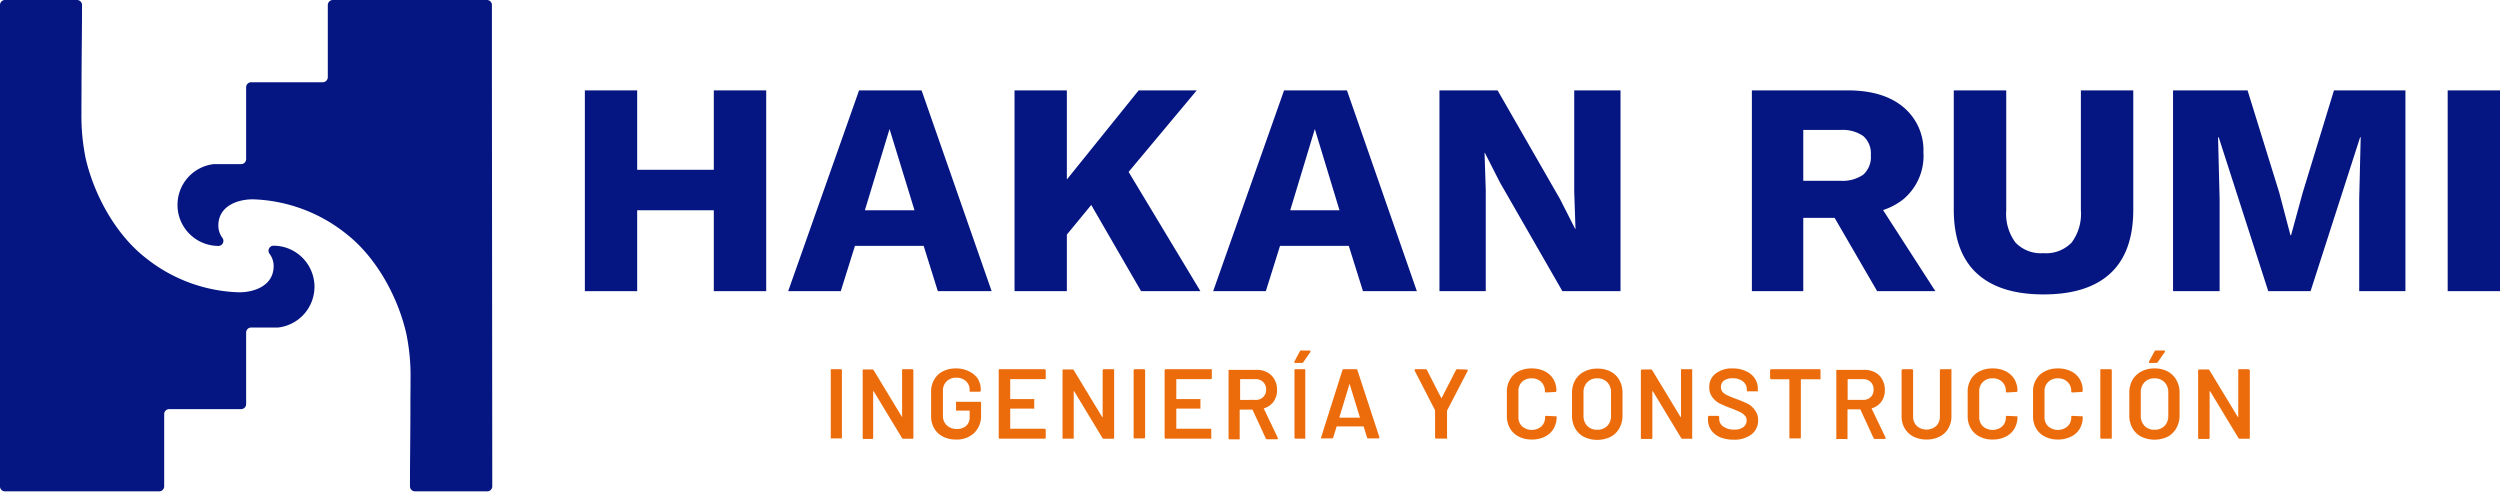
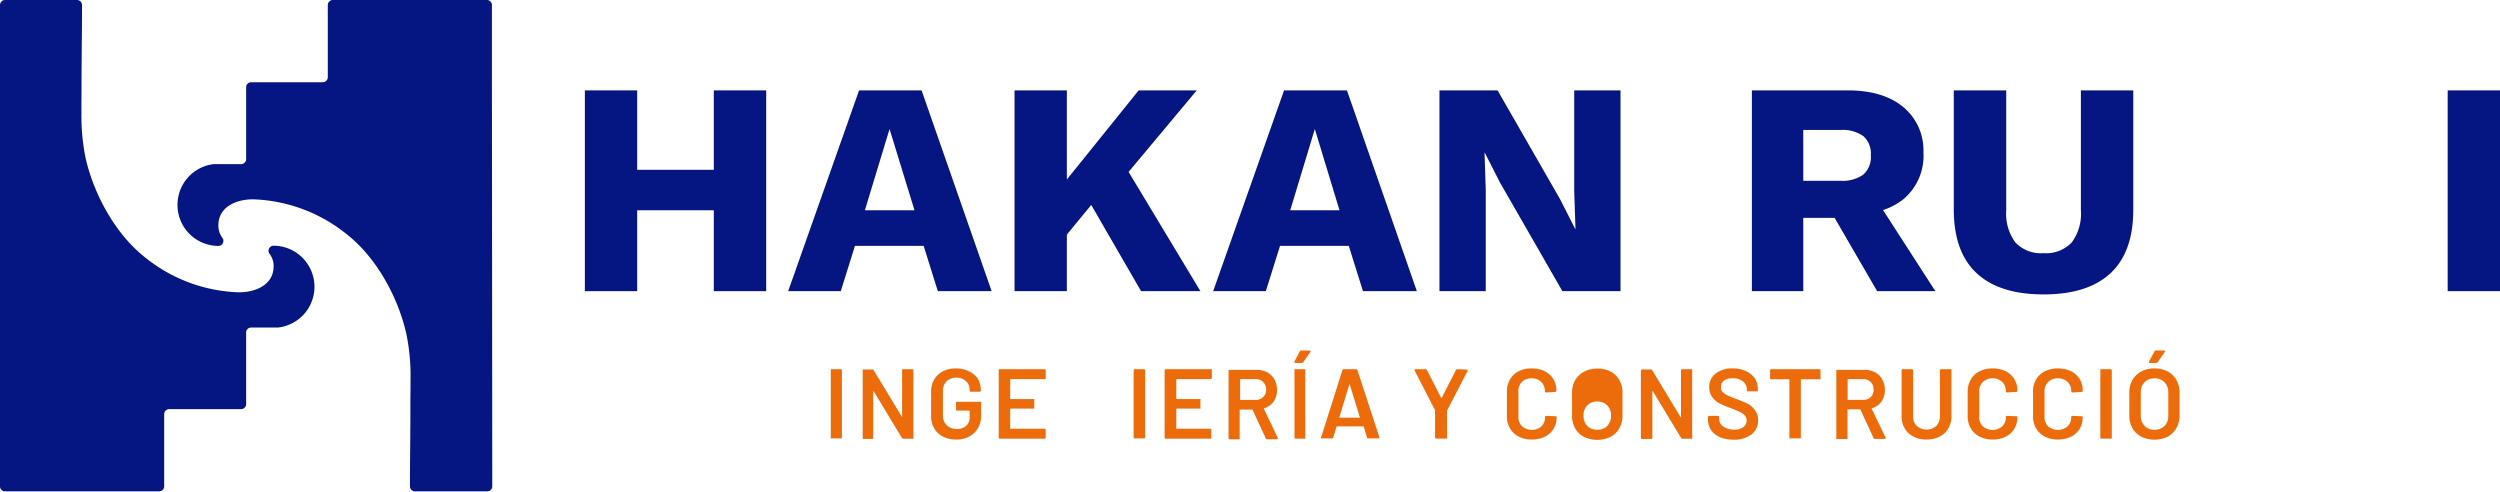
<svg xmlns="http://www.w3.org/2000/svg" viewBox="0 0 352.65 69.35">
  <defs>
    <style>.cls-1{fill:#051582;}.cls-2{fill:#ec6c0c;}</style>
  </defs>
  <g id="Capa_2" data-name="Capa 2">
    <g id="Capa_1-2" data-name="Capa 1">
      <path class="cls-1" d="M57.91,53.52A29.18,29.18,0,0,0,57.3,47c-1.2-5.2-4.25-10.73-8.44-14A22.17,22.17,0,0,0,35.8,28.12c-2.13-.05-5,.86-5,3.7a2.92,2.92,0,0,0,.56,1.72.71.71,0,0,1-.54,1.15h0a5.79,5.79,0,0,1-5.43-3.79,5.71,5.71,0,0,1-.35-2,5.78,5.78,0,0,1,5.11-5.75H34a.71.71,0,0,0,.72-.71V12.31a.71.71,0,0,1,.71-.71H45.52a.72.72,0,0,0,.72-.71l0-10.18A.72.72,0,0,1,47,0H68.68a.71.71,0,0,1,.71.71l0,10.89.05,57a.71.71,0,0,1-.72.71H58.54a.71.71,0,0,1-.71-.71c0-3.86.07-7.71.06-11.57C57.89,55.9,57.91,54.71,57.91,53.52Z" />
      <path class="cls-1" d="M11.49,15.83a29.77,29.77,0,0,0,.6,6.54c1.21,5.21,4.26,10.73,8.45,14A22.12,22.12,0,0,0,33.6,41.23c2.13.05,5-.86,5-3.7a2.86,2.86,0,0,0-.57-1.72.71.71,0,0,1,.55-1.15h0a5.78,5.78,0,0,1,5.42,3.79,5.71,5.71,0,0,1,.36,2,5.79,5.79,0,0,1-5.12,5.75H35.43a.71.71,0,0,0-.71.71V57a.71.71,0,0,1-.71.71H23.87a.71.71,0,0,0-.71.71l0,10.18a.71.71,0,0,1-.71.71H.72A.7.7,0,0,1,0,68.64L0,57.75l0-57A.71.71,0,0,1,.71,0H10.85a.71.71,0,0,1,.72.71c0,3.86-.07,7.71-.07,11.57C11.5,13.45,11.48,14.64,11.49,15.83Z" />
      <polygon class="cls-1" points="100.69 23.95 89.88 23.95 89.88 12.75 82.5 12.75 82.5 41.07 89.88 41.07 89.88 29.66 100.69 29.66 100.69 41.07 108.08 41.07 108.08 12.75 100.69 12.75 100.69 23.95" />
      <path class="cls-1" d="M121.18,12.75l-10,28.32h7.42l2-6.39h9.69l2,6.39h7.59L130,12.75ZM122,29.66l3.48-11.46L129,29.66Z" />
      <polygon class="cls-1" points="168.81 12.75 160.62 12.75 150.49 25.32 150.49 12.75 143.11 12.75 143.11 41.07 150.49 41.07 150.49 33.09 153.93 28.91 160.96 41.07 169.33 41.07 159.2 24.25 168.81 12.75" />
      <path class="cls-1" d="M181.13,12.75l-10,28.32h7.43l2-6.39h9.7l2,6.39h7.6L190,12.75ZM182,29.66l3.47-11.46,3.48,11.46Z" />
      <polygon class="cls-1" points="222.06 27.04 222.24 32.28 222.19 32.28 220.05 28.07 211.25 12.75 203.05 12.75 203.05 41.07 209.58 41.07 209.58 26.79 209.41 21.55 209.45 21.55 211.59 25.75 220.39 41.07 228.59 41.07 228.59 12.75 222.06 12.75 222.06 27.04" />
      <path class="cls-1" d="M268.53,28.07a8,8,0,0,0,2.79-6.61,7.9,7.9,0,0,0-2.81-6.33c-1.87-1.58-4.5-2.38-7.87-2.38H247.12V41.07h7.25V30.73h4.42l6,10.34H273l-7.38-11.44A9.07,9.07,0,0,0,268.53,28.07Zm-14.16-9.74h5.24a5.11,5.11,0,0,1,3.22.86,3.26,3.26,0,0,1,1.07,2.7,3.33,3.33,0,0,1-1.07,2.75,5.11,5.11,0,0,1-3.22.86h-5.24Z" />
      <path class="cls-1" d="M293.53,29.66a6.79,6.79,0,0,1-1.3,4.55,5,5,0,0,1-4,1.5,4.93,4.93,0,0,1-3.93-1.5A6.79,6.79,0,0,1,283,29.66V12.75H275.6V29.53q0,6,3.22,9t9.44,3q6.25,0,9.46-3t3.2-9V12.75h-7.39Z" />
-       <polygon class="cls-1" points="324.81 27.21 323.18 33.18 323.09 33.18 321.51 27.17 317.04 12.75 306.53 12.75 306.53 41.07 313.1 41.07 313.1 28.07 312.88 19.36 312.97 19.36 319.96 41.07 325.93 41.07 332.92 19.36 333 19.36 332.79 28.07 332.79 41.07 339.31 41.07 339.31 12.75 329.23 12.75 324.81 27.21" />
      <rect class="cls-1" x="345.27" y="12.75" width="7.38" height="28.32" />
      <path class="cls-2" d="M118.6,52.08h-1.29a.17.17,0,0,0-.12.05.21.21,0,0,0,0,.12v9.47a.21.21,0,0,0,0,.12.16.16,0,0,0,.12,0h1.29a.15.15,0,0,0,.11,0,.16.16,0,0,0,.05-.12V52.25a.16.16,0,0,0-.05-.12A.16.16,0,0,0,118.6,52.08Z" />
      <path class="cls-2" d="M128.66,52.08h-1.29a.21.21,0,0,0-.12.05.19.19,0,0,0,0,.12v6.53a.06.06,0,0,1,0,.06.05.05,0,0,1,0,0l-4-6.6a.2.2,0,0,0-.2-.12h-1.24a.17.17,0,0,0-.12.05.16.16,0,0,0,0,.12v9.47a.15.15,0,0,0,.17.16H123a.15.15,0,0,0,.17-.16l0-6.53s0-.06,0-.06,0,0,.06,0l4,6.61a.19.19,0,0,0,.2.11h1.24a.16.16,0,0,0,.12,0,.21.21,0,0,0,.05-.12V52.25a.21.21,0,0,0-.05-.12A.17.17,0,0,0,128.66,52.08Z" />
      <path class="cls-2" d="M136.68,52.38a4,4,0,0,0-1.83-.41,4,4,0,0,0-1.85.41,3,3,0,0,0-1.23,1.17,3.4,3.4,0,0,0-.43,1.74v3.39a3.39,3.39,0,0,0,.43,1.73A2.89,2.89,0,0,0,133,61.58a3.91,3.91,0,0,0,1.85.42,3.54,3.54,0,0,0,2.54-.9,3.29,3.29,0,0,0,1-2.51V56.8a.18.18,0,0,0-.05-.12.21.21,0,0,0-.12,0h-3.24a.21.21,0,0,0-.12,0,.17.17,0,0,0,0,.12v1a.19.19,0,0,0,0,.12.21.21,0,0,0,.12,0h1.72s.08,0,.08.07v.86a1.59,1.59,0,0,1-.49,1.22,1.9,1.9,0,0,1-1.32.44,2,2,0,0,1-1.41-.51,1.78,1.78,0,0,1-.55-1.36v-3.5a1.79,1.79,0,0,1,.52-1.35,1.86,1.86,0,0,1,1.37-.51,1.9,1.9,0,0,1,1.36.49,1.63,1.63,0,0,1,.52,1.25v.07a.19.19,0,0,0,0,.12.21.21,0,0,0,.12.05h1.28a.17.17,0,0,0,.17-.17v-.11a3,3,0,0,0-.44-1.59A3.1,3.1,0,0,0,136.68,52.38Z" />
      <path class="cls-2" d="M147.32,52.08H141a.21.21,0,0,0-.12.05.19.19,0,0,0,0,.12v9.47a.14.14,0,0,0,.16.16h6.3a.15.15,0,0,0,.17-.16V60.65a.16.16,0,0,0-.05-.12.17.17,0,0,0-.12-.05h-4.77c-.05,0-.07,0-.07-.07v-2.7a.06.06,0,0,1,.07-.07h3.21a.13.13,0,0,0,.11,0,.13.13,0,0,0,0-.12V56.41a.13.13,0,0,0,0-.12.16.16,0,0,0-.11,0h-3.21c-.05,0-.07,0-.07-.07V53.55a.06.06,0,0,1,.07-.07h4.77a.13.13,0,0,0,.12,0,.13.13,0,0,0,.05-.11V52.25a.16.16,0,0,0-.05-.12A.17.17,0,0,0,147.32,52.08Z" />
-       <path class="cls-2" d="M157,52.08h-1.29a.17.17,0,0,0-.12.05.21.21,0,0,0-.05.12l0,6.53a.06.06,0,0,1,0,.06.07.07,0,0,1-.06,0l-4-6.6a.19.19,0,0,0-.19-.12H150a.17.17,0,0,0-.12.05.21.21,0,0,0,0,.12v9.47a.21.21,0,0,0,0,.12.16.16,0,0,0,.12,0h1.29a.16.16,0,0,0,.12,0,.21.21,0,0,0,.05-.12l0-6.53s0-.06,0-.06,0,0,.05,0l4,6.61a.18.18,0,0,0,.19.11H157a.14.14,0,0,0,.16-.16V52.25a.19.19,0,0,0,0-.12A.21.21,0,0,0,157,52.08Z" />
      <path class="cls-2" d="M161.36,52.08h-1.28a.17.17,0,0,0-.12.05.21.21,0,0,0-.05.12v9.47a.21.21,0,0,0,.05.12.16.16,0,0,0,.12,0h1.28a.15.15,0,0,0,.17-.16V52.25a.16.16,0,0,0-.05-.12A.17.17,0,0,0,161.36,52.08Z" />
      <path class="cls-2" d="M170.75,52.08h-6.3a.17.17,0,0,0-.12.05.16.16,0,0,0-.05.12v9.47a.15.15,0,0,0,.17.16h6.3a.15.15,0,0,0,.11,0,.16.16,0,0,0,0-.12V60.65a.16.16,0,0,0,0-.12.16.16,0,0,0-.11-.05H166c-.05,0-.07,0-.07-.07v-2.7a.06.06,0,0,1,.07-.07h3.21a.16.16,0,0,0,.12,0,.17.17,0,0,0,0-.12V56.41a.17.17,0,0,0,0-.12.21.21,0,0,0-.12,0H166c-.05,0-.07,0-.07-.07V53.55a.06.06,0,0,1,.07-.07h4.78a.17.17,0,0,0,.16-.16V52.25a.16.16,0,0,0,0-.12A.16.16,0,0,0,170.75,52.08Z" />
      <path class="cls-2" d="M178.26,57.61a0,0,0,0,1,0,0,.05.05,0,0,1,0,0,2.58,2.58,0,0,0,1.38-.94,2.69,2.69,0,0,0,.5-1.65,3,3,0,0,0-.36-1.49,2.57,2.57,0,0,0-1-1,3.07,3.07,0,0,0-1.51-.36h-3.85a.21.21,0,0,0-.12.05.19.19,0,0,0,0,.12v9.47a.14.14,0,0,0,.16.16h1.29a.16.16,0,0,0,.12,0,.21.21,0,0,0,0-.12v-4c0-.05,0-.07.07-.07h1.68s.06,0,.08.06l1.85,4a.2.2,0,0,0,.2.12h1.34c.1,0,.16,0,.16-.11a.2.2,0,0,0,0-.08Zm-1.2-1.2H175c-.05,0-.07,0-.07-.07V53.55a.06.06,0,0,1,.07-.07h2.1a1.46,1.46,0,0,1,1.08.41,1.42,1.42,0,0,1,.42,1.06,1.39,1.39,0,0,1-.42,1.06A1.46,1.46,0,0,1,177.06,56.41Z" />
      <path class="cls-2" d="M183.57,49.44a.22.22,0,0,0-.21.11L182.59,51a.19.19,0,0,0,0,.14.14.14,0,0,0,.13.06h.92a.23.23,0,0,0,.2-.11l1-1.43a.17.17,0,0,0,0-.15.15.15,0,0,0-.13-.06Z" />
      <path class="cls-2" d="M184,52.08h-1.28a.17.17,0,0,0-.12.05.16.16,0,0,0,0,.12v9.47a.15.15,0,0,0,.17.16H184a.16.16,0,0,0,.12,0,.21.21,0,0,0,0-.12V52.25a.21.21,0,0,0,0-.12A.17.17,0,0,0,184,52.08Z" />
      <path class="cls-2" d="M191.48,52.22a.18.18,0,0,0-.18-.14h-1.75a.18.18,0,0,0-.19.14l-3,9.47a.16.16,0,0,0,0,.15.17.17,0,0,0,.13,0h1.4a.17.17,0,0,0,.18-.14l.46-1.49s0-.06.07-.06h3.7s.05,0,.07.06l.46,1.49a.17.17,0,0,0,.18.14h1.4c.1,0,.16,0,.16-.12a.14.14,0,0,0,0-.07Zm.36,6.7H189c-.05,0-.06,0-.06-.09l1.43-4.69s0,0,0,0,0,0,0,0l1.44,4.69Q191.93,58.92,191.84,58.92Z" />
      <path class="cls-2" d="M205.56,52.08a.22.22,0,0,0-.19.13l-2,3.91s0,0-.08,0l-2-3.91a.21.21,0,0,0-.2-.13h-1.38c-.11,0-.16,0-.16.12a.27.27,0,0,0,0,.08l2.88,5.59a.13.13,0,0,1,0,.08V61.7a.17.17,0,0,0,.17.17H204a.17.17,0,0,0,.12,0,.13.13,0,0,0,0-.12V58a.16.16,0,0,1,0-.08l2.9-5.59a.14.14,0,0,0,0-.14.16.16,0,0,0-.14-.06Z" />
      <path class="cls-2" d="M214.68,53.88a1.86,1.86,0,0,1,1.37-.51,1.83,1.83,0,0,1,1.36.51,1.78,1.78,0,0,1,.51,1.33c0,.1.06.15.17.15l1.29-.07a.17.17,0,0,0,.17-.17,3.13,3.13,0,0,0-.44-1.65,3,3,0,0,0-1.23-1.11,4.1,4.1,0,0,0-1.83-.39,4,4,0,0,0-1.85.41A2.91,2.91,0,0,0,213,53.53a3.31,3.31,0,0,0-.44,1.72v3.46a3.36,3.36,0,0,0,.44,1.72,3,3,0,0,0,1.23,1.15,3.91,3.91,0,0,0,1.85.42,4,4,0,0,0,1.83-.4,2.88,2.88,0,0,0,1.23-1.11,3.18,3.18,0,0,0,.44-1.67.14.14,0,0,0-.05-.1.16.16,0,0,0-.12,0l-1.29-.06c-.11,0-.17.05-.17.16a1.76,1.76,0,0,1-.51,1.32,2.1,2.1,0,0,1-2.73,0,1.72,1.72,0,0,1-.52-1.31V55.21A1.75,1.75,0,0,1,214.68,53.88Z" />
-       <path class="cls-2" d="M227.17,52.4A3.88,3.88,0,0,0,225.3,52a3.8,3.8,0,0,0-1.85.43,3.1,3.1,0,0,0-1.26,1.2,3.62,3.62,0,0,0-.44,1.79v3.19a3.6,3.6,0,0,0,.44,1.81,3,3,0,0,0,1.25,1.21,4.35,4.35,0,0,0,3.73,0,3,3,0,0,0,1.25-1.21,3.6,3.6,0,0,0,.45-1.81V55.39a3.53,3.53,0,0,0-.45-1.79A3,3,0,0,0,227.17,52.4Zm.08,6.24a2,2,0,0,1-.53,1.44,1.91,1.91,0,0,1-1.42.54,1.88,1.88,0,0,1-1.4-.54,2,2,0,0,1-.53-1.44V55.37a2,2,0,0,1,.53-1.45,1.85,1.85,0,0,1,1.4-.55,1.88,1.88,0,0,1,1.42.55,2,2,0,0,1,.53,1.45Z" />
+       <path class="cls-2" d="M227.17,52.4A3.88,3.88,0,0,0,225.3,52a3.8,3.8,0,0,0-1.85.43,3.1,3.1,0,0,0-1.26,1.2,3.62,3.62,0,0,0-.44,1.79v3.19a3.6,3.6,0,0,0,.44,1.81,3,3,0,0,0,1.25,1.21,4.35,4.35,0,0,0,3.73,0,3,3,0,0,0,1.25-1.21,3.6,3.6,0,0,0,.45-1.81V55.39a3.53,3.53,0,0,0-.45-1.79A3,3,0,0,0,227.17,52.4Zm.08,6.24a2,2,0,0,1-.53,1.44,1.91,1.91,0,0,1-1.42.54,1.88,1.88,0,0,1-1.4-.54,2,2,0,0,1-.53-1.44a2,2,0,0,1,.53-1.45,1.85,1.85,0,0,1,1.4-.55,1.88,1.88,0,0,1,1.42.55,2,2,0,0,1,.53,1.45Z" />
      <path class="cls-2" d="M238.53,52.08h-1.29a.21.21,0,0,0-.12.05.19.19,0,0,0,0,.12v6.53a.06.06,0,0,1,0,.06.05.05,0,0,1-.05,0l-4-6.6a.2.2,0,0,0-.2-.12h-1.24a.17.17,0,0,0-.12.05.16.16,0,0,0-.05.12v9.47a.15.15,0,0,0,.17.16h1.28a.15.15,0,0,0,.17-.16l0-6.53s0-.06,0-.06,0,0,.06,0l4,6.61a.19.19,0,0,0,.2.11h1.24a.16.16,0,0,0,.12,0,.21.21,0,0,0,0-.12V52.25a.21.21,0,0,0,0-.12A.17.17,0,0,0,238.53,52.08Z" />
      <path class="cls-2" d="M246.63,57c-.4-.2-.93-.43-1.59-.68a14.39,14.39,0,0,1-1.38-.56,1.94,1.94,0,0,1-.68-.48,1,1,0,0,1-.22-.69,1.07,1.07,0,0,1,.43-.91,2,2,0,0,1,1.19-.32,2.22,2.22,0,0,1,1.5.46,1.41,1.41,0,0,1,.53,1.11v.15a.17.17,0,0,0,.05.12.16.16,0,0,0,.12,0h1.26a.13.13,0,0,0,.12,0,.17.17,0,0,0,0-.12v-.23a2.61,2.61,0,0,0-.45-1.51,2.94,2.94,0,0,0-1.25-1,4.38,4.38,0,0,0-1.86-.37,3.72,3.72,0,0,0-2.39.72,2.33,2.33,0,0,0-.9,1.94,2.22,2.22,0,0,0,.42,1.38,3,3,0,0,0,1,.88,13.7,13.7,0,0,0,1.61.68c.58.23,1,.41,1.32.56a2.35,2.35,0,0,1,.68.5,1,1,0,0,1,.24.66,1.16,1.16,0,0,1-.44.94,2,2,0,0,1-1.29.37,2.58,2.58,0,0,1-1.56-.43,1.28,1.28,0,0,1-.58-1.07v-.27a.16.16,0,0,0-.05-.12.17.17,0,0,0-.12-.05h-1.24a.17.17,0,0,0-.12.05.21.21,0,0,0-.05.12v.35a2.57,2.57,0,0,0,.44,1.49,3,3,0,0,0,1.25,1,4.89,4.89,0,0,0,1.91.35,3.94,3.94,0,0,0,2.54-.75,2.42,2.42,0,0,0,.93-2,2.17,2.17,0,0,0-.43-1.38A3,3,0,0,0,246.63,57Z" />
      <path class="cls-2" d="M256.68,52.08h-6.82a.17.17,0,0,0-.12.05.21.21,0,0,0-.05.12v1.08a.17.17,0,0,0,.17.17h2.48a.06.06,0,0,1,.07.07v8.15a.16.16,0,0,0,.05.12.15.15,0,0,0,.11,0h1.29a.16.16,0,0,0,.12,0,.21.21,0,0,0,.05-.12V53.57s0-.07.07-.07h2.58a.21.21,0,0,0,.12,0,.16.16,0,0,0,0-.12V52.25a.19.19,0,0,0,0-.12A.21.21,0,0,0,256.68,52.08Z" />
      <path class="cls-2" d="M264,57.61a0,0,0,0,1,0,0s0,0,0,0a2.58,2.58,0,0,0,1.38-.94,2.76,2.76,0,0,0,.5-1.65,2.92,2.92,0,0,0-.37-1.49,2.48,2.48,0,0,0-1-1,3.09,3.09,0,0,0-1.51-.36h-3.85a.17.17,0,0,0-.12.05.21.21,0,0,0,0,.12v9.47a.21.21,0,0,0,0,.12.16.16,0,0,0,.12,0h1.29a.19.19,0,0,0,.12,0,.21.21,0,0,0,.05-.12v-4c0-.05,0-.07.07-.07h1.68a.09.09,0,0,1,.08.06l1.85,4a.2.2,0,0,0,.19.12h1.35c.1,0,.15,0,.15-.11a.2.2,0,0,0,0-.08Zm-1.2-1.2h-2.1c-.05,0-.07,0-.07-.07V53.55a.06.06,0,0,1,.07-.07h2.1a1.48,1.48,0,0,1,1.08.41,1.41,1.41,0,0,1,.41,1.06,1.38,1.38,0,0,1-.41,1.06A1.47,1.47,0,0,1,262.84,56.41Z" />
      <path class="cls-2" d="M275.1,52.08h-1.29a.17.17,0,0,0-.17.17v6.48a1.86,1.86,0,0,1-.51,1.35,2.08,2.08,0,0,1-2.75,0,1.86,1.86,0,0,1-.52-1.35V52.25a.16.16,0,0,0-.05-.12.16.16,0,0,0-.11-.05h-1.29a.17.17,0,0,0-.12.05.21.21,0,0,0-.05.12v6.46a3.33,3.33,0,0,0,.44,1.72,3,3,0,0,0,1.24,1.16,4,4,0,0,0,1.83.41,4,4,0,0,0,1.85-.41,2.93,2.93,0,0,0,1.23-1.16,3.33,3.33,0,0,0,.44-1.72V52.25a.21.21,0,0,0,0-.12A.17.17,0,0,0,275.1,52.08Z" />
      <path class="cls-2" d="M279.71,53.88a1.86,1.86,0,0,1,1.37-.51,1.83,1.83,0,0,1,1.36.51,1.78,1.78,0,0,1,.51,1.33c0,.1.06.15.17.15l1.29-.07a.17.17,0,0,0,.17-.17,3.13,3.13,0,0,0-.44-1.65,3,3,0,0,0-1.23-1.11,4.1,4.1,0,0,0-1.83-.39,4,4,0,0,0-1.85.41A2.91,2.91,0,0,0,278,53.53a3.31,3.31,0,0,0-.44,1.72v3.46a3.36,3.36,0,0,0,.44,1.72,3,3,0,0,0,1.23,1.15,3.91,3.91,0,0,0,1.85.42,4,4,0,0,0,1.83-.4,2.88,2.88,0,0,0,1.23-1.11,3.18,3.18,0,0,0,.44-1.67.14.14,0,0,0-.05-.1.16.16,0,0,0-.12,0l-1.29-.06c-.11,0-.17.05-.17.16a1.76,1.76,0,0,1-.51,1.32,2.1,2.1,0,0,1-2.73,0,1.72,1.72,0,0,1-.52-1.31V55.21A1.75,1.75,0,0,1,279.71,53.88Z" />
      <path class="cls-2" d="M288.92,53.88a1.86,1.86,0,0,1,1.37-.51,1.83,1.83,0,0,1,1.36.51,1.75,1.75,0,0,1,.52,1.33c0,.1.05.15.16.15l1.29-.07a.17.17,0,0,0,.17-.17,3.12,3.12,0,0,0-.43-1.65,2.92,2.92,0,0,0-1.24-1.11,4.1,4.1,0,0,0-1.83-.39,4,4,0,0,0-1.85.41,2.91,2.91,0,0,0-1.23,1.15,3.3,3.3,0,0,0-.43,1.72v3.46a3.35,3.35,0,0,0,.43,1.72,3,3,0,0,0,1.23,1.15,3.91,3.91,0,0,0,1.85.42,4,4,0,0,0,1.83-.4,2.85,2.85,0,0,0,1.24-1.11,3.17,3.17,0,0,0,.43-1.67.14.14,0,0,0-.05-.1.16.16,0,0,0-.12,0l-1.29-.06a.14.14,0,0,0-.16.16,1.73,1.73,0,0,1-.52,1.32,2.1,2.1,0,0,1-2.73,0,1.72,1.72,0,0,1-.52-1.31V55.21A1.75,1.75,0,0,1,288.92,53.88Z" />
      <path class="cls-2" d="M297.68,52.08h-1.29a.21.21,0,0,0-.12.05.19.19,0,0,0,0,.12v9.47a.14.14,0,0,0,.16.16h1.29a.16.16,0,0,0,.12,0,.21.21,0,0,0,.05-.12V52.25a.21.21,0,0,0-.05-.12A.17.17,0,0,0,297.68,52.08Z" />
      <path class="cls-2" d="M305.78,52.4a3.88,3.88,0,0,0-1.87-.43,3.8,3.8,0,0,0-1.85.43,3.1,3.1,0,0,0-1.26,1.2,3.62,3.62,0,0,0-.44,1.79v3.19a3.6,3.6,0,0,0,.44,1.81,3,3,0,0,0,1.25,1.21,4.35,4.35,0,0,0,3.73,0A3.1,3.1,0,0,0,307,60.39a3.6,3.6,0,0,0,.45-1.81V55.39A3.53,3.53,0,0,0,307,53.6,3.08,3.08,0,0,0,305.78,52.4Zm.08,6.24a2,2,0,0,1-.53,1.44,1.91,1.91,0,0,1-1.42.54,1.88,1.88,0,0,1-1.4-.54,2,2,0,0,1-.53-1.44V55.37a2,2,0,0,1,.53-1.45,1.85,1.85,0,0,1,1.4-.55,1.88,1.88,0,0,1,1.42.55,2,2,0,0,1,.53,1.45Z" />
      <path class="cls-2" d="M304.18,51.19a.21.21,0,0,0,.19-.11l1-1.43a.14.14,0,0,0,0-.15.14.14,0,0,0-.13-.06h-1.11a.22.22,0,0,0-.21.11L303.14,51a.14.14,0,0,0,0,.14.12.12,0,0,0,.12.06Z" />
-       <path class="cls-2" d="M317.26,52.13a.17.17,0,0,0-.12-.05h-1.29a.21.21,0,0,0-.12.05.19.19,0,0,0,0,.12v6.53a.06.06,0,0,1,0,.06.05.05,0,0,1-.05,0l-4-6.6a.21.21,0,0,0-.2-.12h-1.24a.17.17,0,0,0-.12.05.16.16,0,0,0-.05.12v9.47a.15.15,0,0,0,.17.16h1.28a.15.15,0,0,0,.17-.16l0-6.53s0-.06,0-.06,0,0,.06,0l4,6.61a.19.19,0,0,0,.2.11h1.24a.16.16,0,0,0,.12,0,.21.21,0,0,0,.05-.12V52.25A.21.21,0,0,0,317.26,52.13Z" />
    </g>
  </g>
</svg>